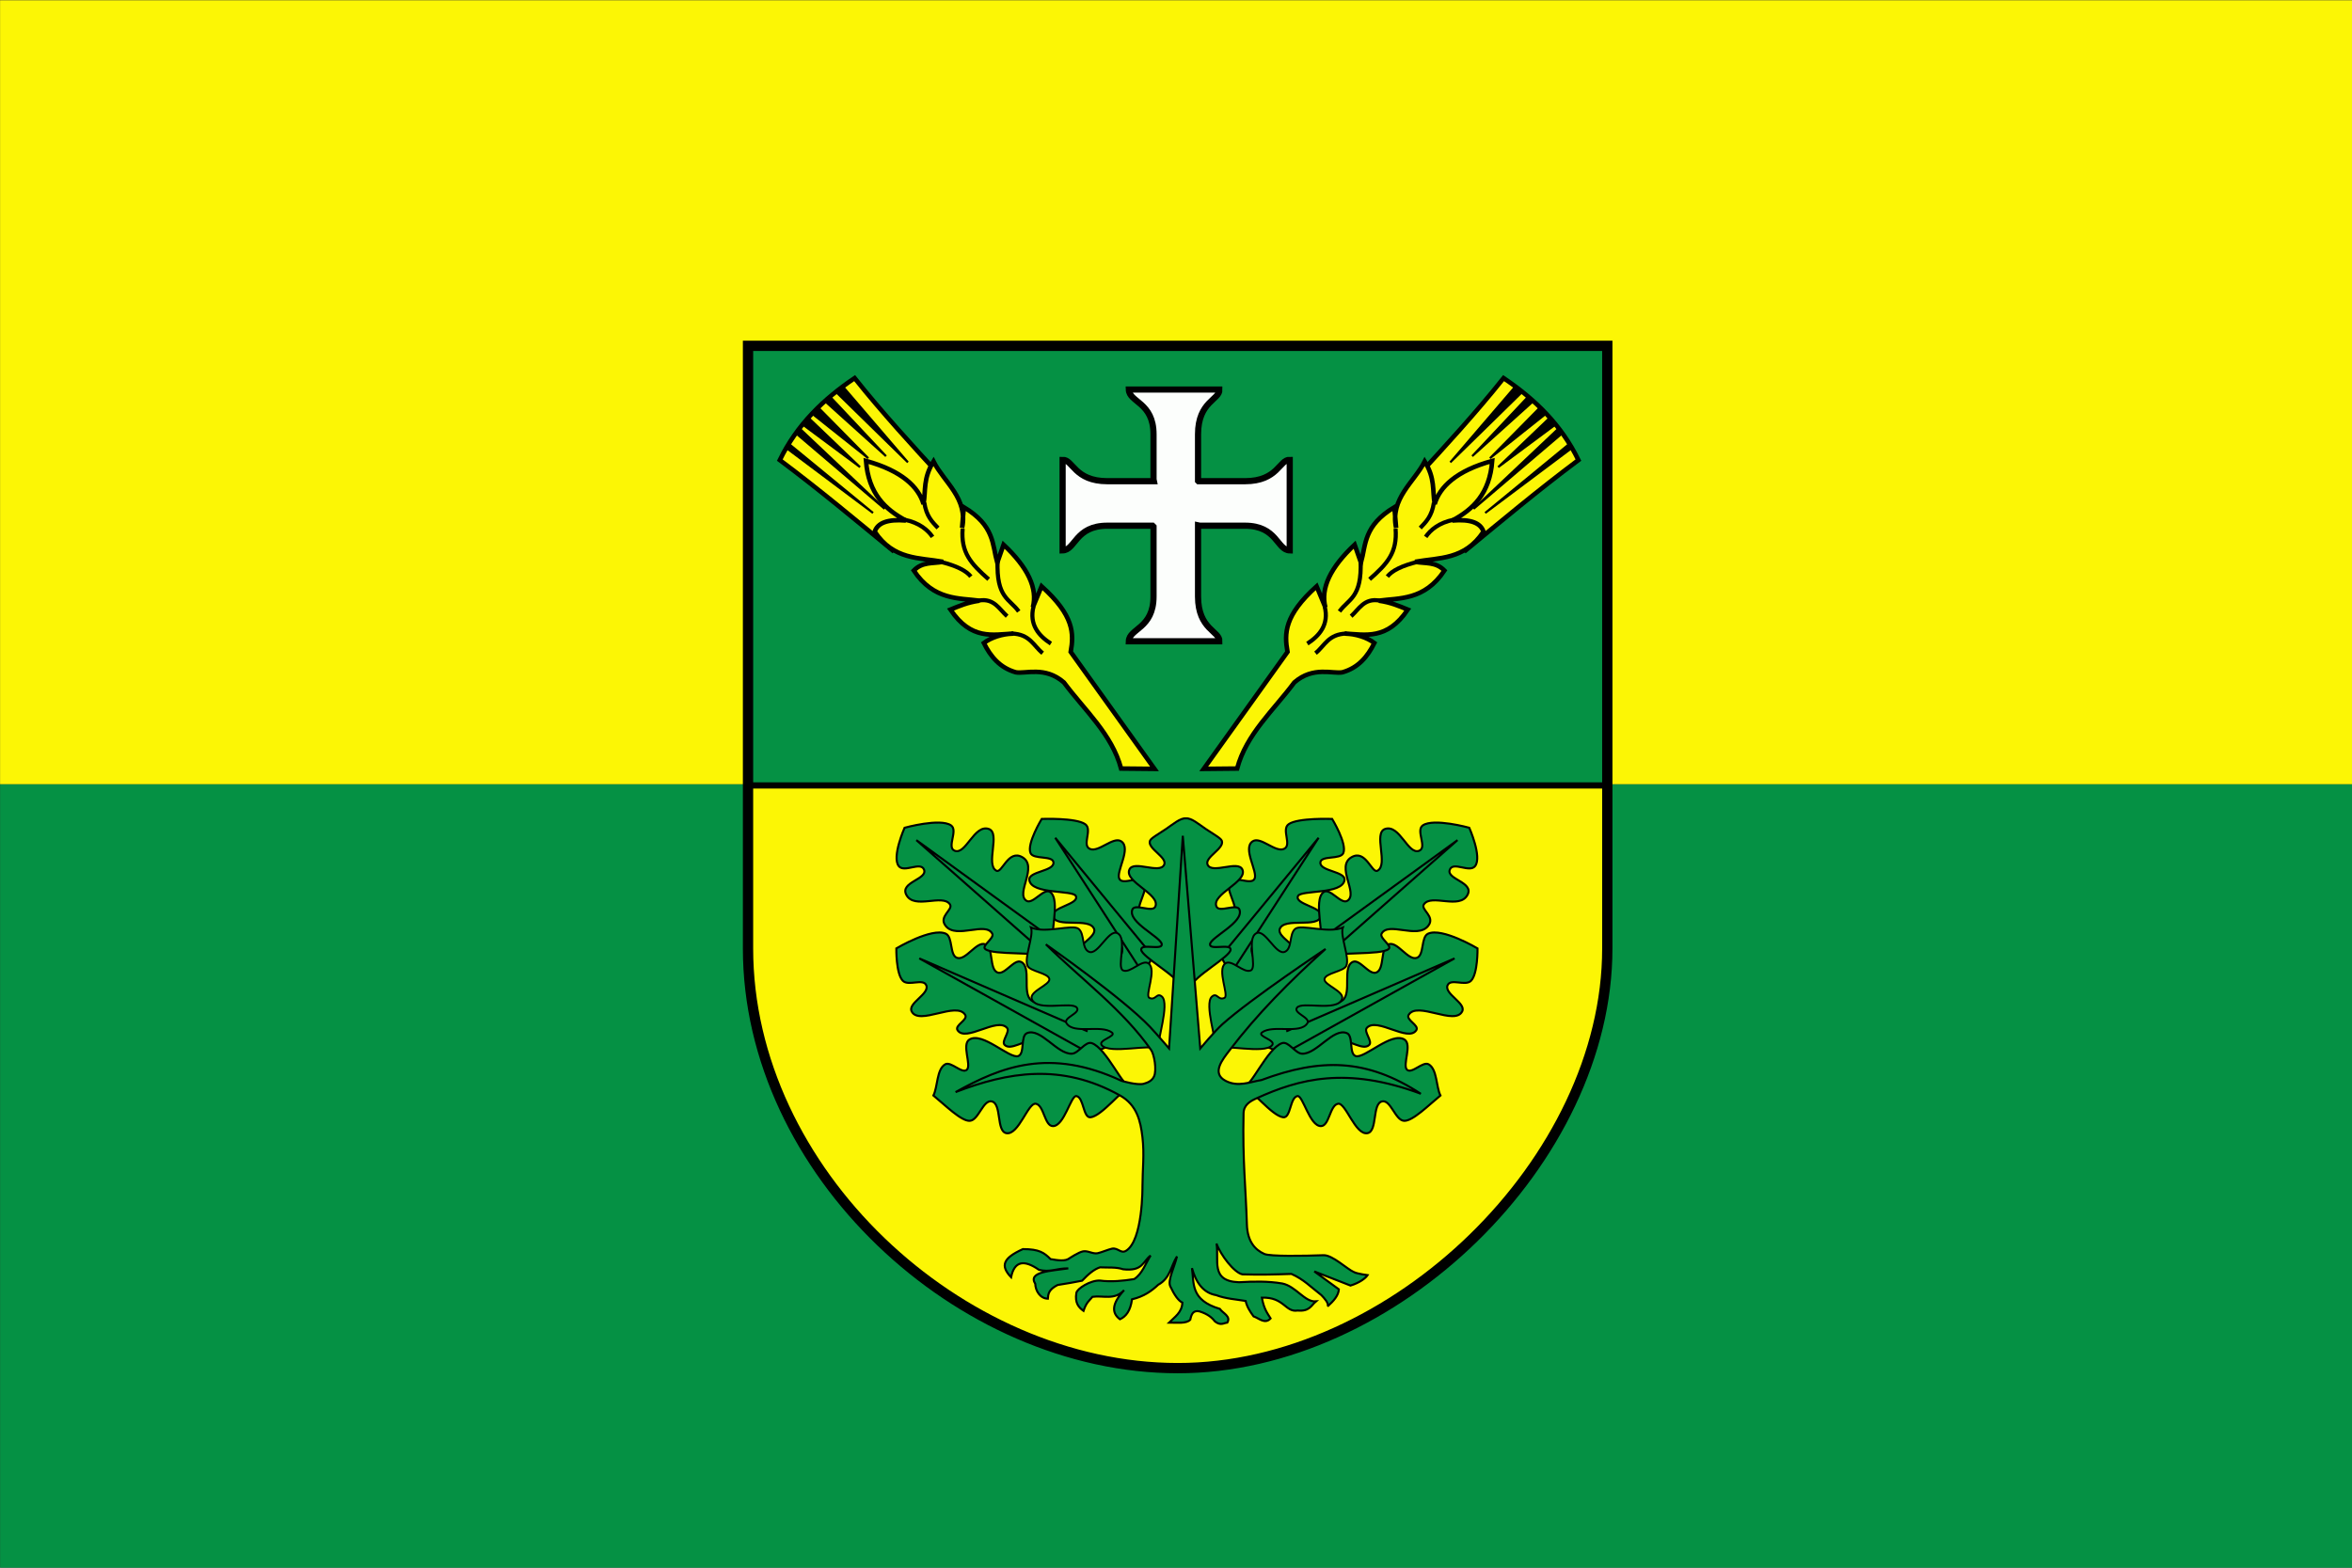
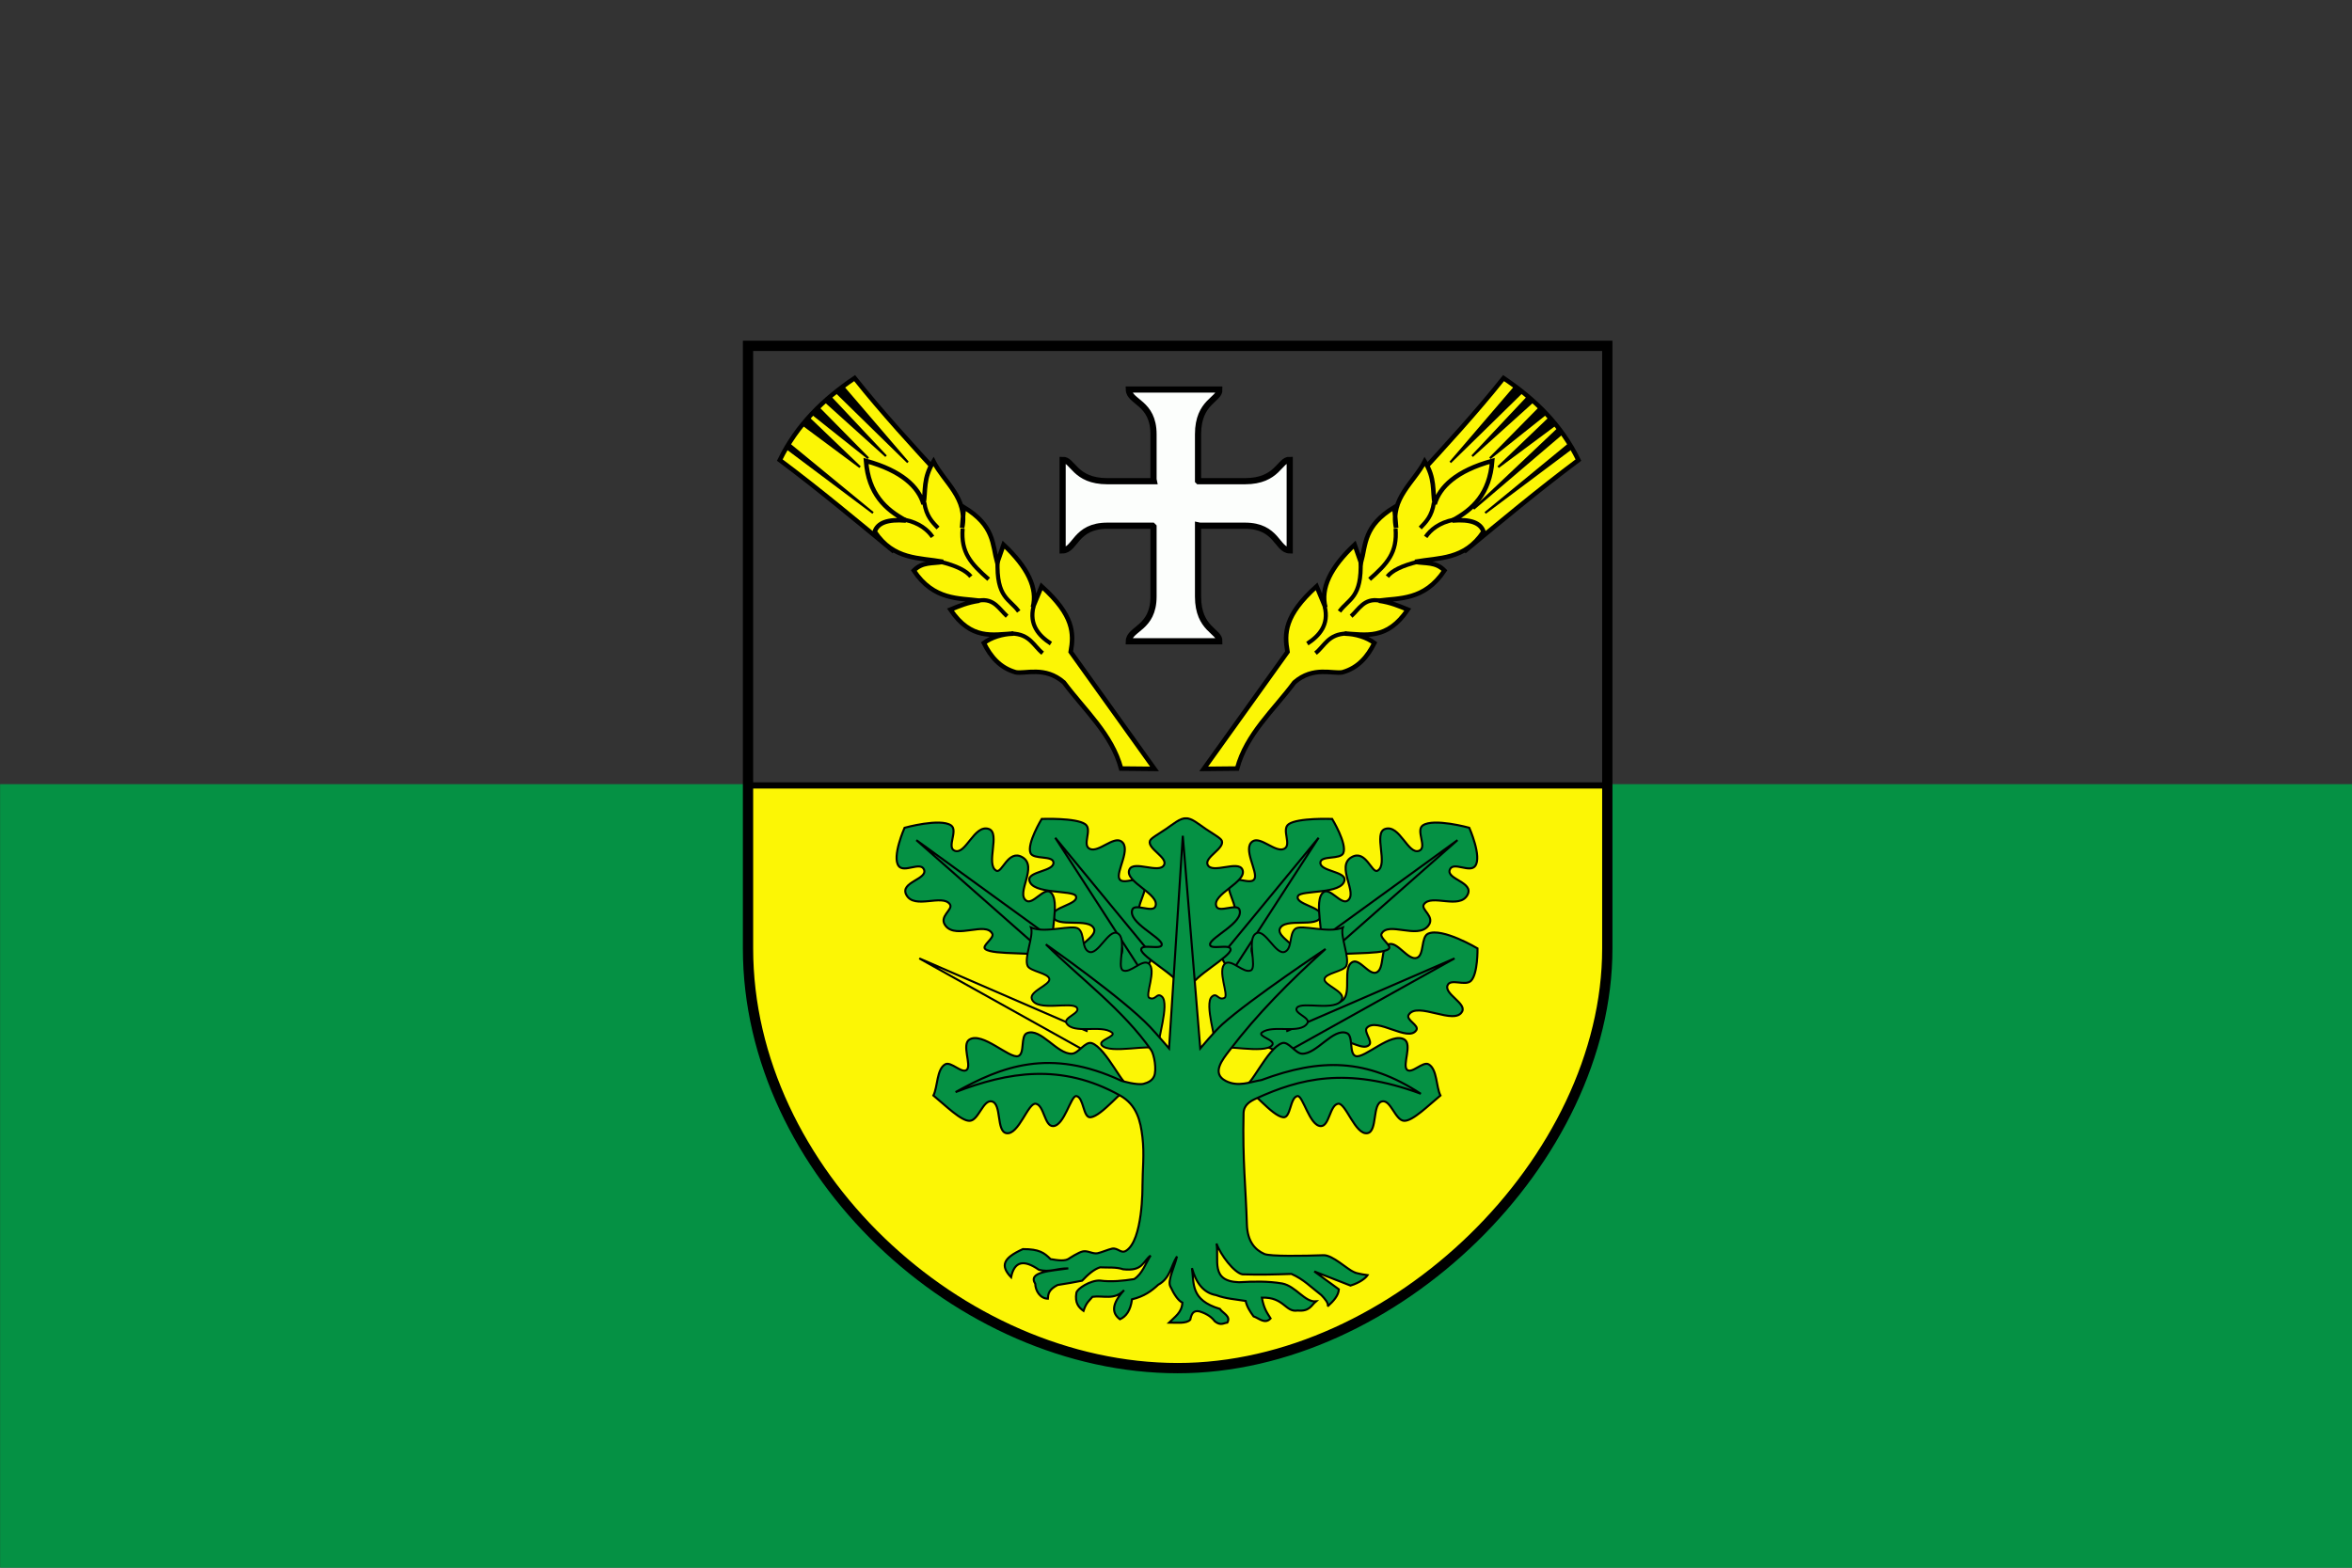
<svg xmlns="http://www.w3.org/2000/svg" width="600" height="400" viewBox="0 0 158.75 105.833" version="1.1" id="svg8">
  <rect x="0" y="0" width="158.75" height="105.833" fill="#333333" stroke="none" />
  <defs id="defs2" />
  <g id="layer1" transform="translate(-31.977,-120.348)">
    <g id="g1122" transform="matrix(1.852,0,0,1.852,-27.239,-102.518)">
      <rect style="opacity:1;fill:#059144;fill-opacity:1;stroke-width:0.026;stroke-linecap:round;stroke-linejoin:round;paint-order:markers stroke fill" id="rect1056" width="85.725" height="28.575" x="31.977" y="148.923" />
-       <rect style="opacity:1;fill:#fcf605;fill-opacity:1;stroke-width:0.026;stroke-linecap:round;stroke-linejoin:round;paint-order:markers stroke fill" id="rect1054" width="85.725" height="28.575" x="31.977" y="120.348" />
      <g id="g1044" transform="matrix(0.075,0,0,0.075,59.048,132.757)" style="opacity:1">
        <g transform="translate(-39.827,-58.033)" id="layer3">
-           <path d="M 42.312,60.531 V 274.312 H 459.875 V 60.531 Z" id="rect4751" style="fill:#059144;fill-opacity:1;fill-rule:evenodd;stroke:#000000;stroke-width:3;stroke-linecap:round;stroke-linejoin:miter;stroke-miterlimit:4;stroke-dasharray:none;stroke-opacity:1" />
          <path d="m 42.312,274.188 v 79.219 c 0,108.221 102.583,203.924 208.781,204 105.054,0.075 208.781,-100.934 208.781,-204 V 274.188 Z" id="rect4753" style="fill:#fcf605;fill-opacity:1;fill-rule:evenodd;stroke:#000000;stroke-width:3;stroke-linecap:round;stroke-linejoin:miter;stroke-miterlimit:4;stroke-dasharray:none;stroke-opacity:1" />
          <path d="M 42.327,60.533 H 459.879 V 353.391 c 0,103.066 -103.722,204.075 -208.776,204 -106.198,-0.076 -208.776,-95.779 -208.776,-204 z" id="rect4748" style="fill:none;fill-opacity:1;fill-rule:evenodd;stroke:#000000;stroke-width:5;stroke-linecap:round;stroke-linejoin:miter;stroke-miterlimit:4;stroke-dasharray:none;stroke-opacity:1" />
        </g>
        <g transform="translate(-39.827,-58.033)" id="layer4" />
        <g transform="translate(-39.827,-58.033)" id="layer5" style="display:inline" />
        <g transform="translate(-39.827,-58.033)" id="layer6" style="display:inline">
          <g id="g4619">
            <path d="M 113.286,160.535 C 95.25,145.707 77.595,130.88 57.768,116.052 66.058,98.943 78.959,86.445 94.127,76.214 107.171,92.63 123.037,109.91 136.081,124.095" id="path4569" style="fill:#fcf605;fill-opacity:1;fill-rule:evenodd;stroke:#000000;stroke-width:2.2;stroke-linecap:butt;stroke-linejoin:miter;stroke-miterlimit:4;stroke-dasharray:none;stroke-opacity:1" />
            <path d="M 239.842,266.146 199.134,209.289 c 1.593,-8.978 1.592,-17.703 -14.147,-31.88 l -4.251,10.235 c 2.437,-9.258 -2.485,-19.435 -14.232,-30.466 l -3.084,8.821 c -2.405,-9.019 -1.281,-18.038 -16.234,-27.056 l -0.835,10.073 c 3.019,-14.309 -8.765,-22.198 -13.9,-32.305 -5.109,8.31 -3.7,14.013 -4.831,20.733 -2.417,-8.318 -10.53,-16.196 -27.969,-20.98 1.233,15.937 9.366,23.593 19.396,28.973 -8.91,-0.769 -13.763,1.166 -15.152,5.411 9.162,13.797 21.547,12.558 33.217,14.649 -5.113,0.939 -9.976,-0.114 -14.232,4.251 9.74,14.651 22.14,13.292 31.88,14.649 -5.883,0.846 -9.901,2.625 -14.069,4.329 10.101,14.974 20.534,12.157 30.635,11.657 -5.339,0.108 -10.811,1.846 -14.402,4.577 3.295,6.613 7.785,12.03 15.491,14.232 4.644,0.907 14.18,-3.104 23.399,4.923 10.05,13.508 23.359,25.154 27.799,41.868 z" id="path3797" style="fill:#fcf605;fill-opacity:1;fill-rule:evenodd;stroke:#000000;stroke-width:2.2;stroke-linecap:butt;stroke-linejoin:miter;stroke-miterlimit:4;stroke-dasharray:none;stroke-opacity:1" />
            <path d="m 103.063,141.749 -41.541,-31.137 0.917,-2.23 z" id="path4571" style="fill:#000000;fill-rule:evenodd;stroke:#000000;stroke-width:1.017;stroke-linecap:butt;stroke-linejoin:miter;stroke-miterlimit:4;stroke-dasharray:none;stroke-opacity:1" />
-             <path d="M 108.715,139.754 66.314,103.63 67.839,101.108 Z" id="path4573" style="fill:#000000;fill-rule:evenodd;stroke:#000000;stroke-width:1.017;stroke-linecap:butt;stroke-linejoin:miter;stroke-miterlimit:4;stroke-dasharray:none;stroke-opacity:1" />
            <path d="M 96.746,119.474 69.542,99.251 72.007,95.789 Z" id="path4575" style="fill:#000000;fill-rule:evenodd;stroke:#000000;stroke-width:1.017;stroke-linecap:butt;stroke-linejoin:miter;stroke-miterlimit:4;stroke-dasharray:none;stroke-opacity:1" />
            <path d="M 100.736,115.152 74.058,93.931 76.637,90.704 Z" id="path4577" style="fill:#000000;fill-rule:evenodd;stroke:#000000;stroke-width:1.017;stroke-linecap:butt;stroke-linejoin:miter;stroke-miterlimit:4;stroke-dasharray:none;stroke-opacity:1" />
            <path d="M 109.38,114.155 79.572,87.299 82.33,85.402 Z" id="path4579" style="fill:#000000;fill-rule:evenodd;stroke:#000000;stroke-width:1.017;stroke-linecap:butt;stroke-linejoin:miter;stroke-miterlimit:4;stroke-dasharray:none;stroke-opacity:1" />
            <path d="M 120.019,117.147 85.597,83.447 88.549,80.455 Z" id="path4581" style="fill:#000000;fill-rule:evenodd;stroke:#000000;stroke-width:1.017;stroke-linecap:butt;stroke-linejoin:miter;stroke-miterlimit:4;stroke-dasharray:none;stroke-opacity:1" />
            <path d="m 127.998,136.762 c 0.97,6.593 3.852,9.363 6.649,12.301" id="path4583" style="fill:none;fill-rule:evenodd;stroke:#000000;stroke-width:2;stroke-linecap:butt;stroke-linejoin:miter;stroke-miterlimit:4;stroke-dasharray:none;stroke-opacity:1" />
            <path d="m 118.316,145.033 c 7.259,1.448 11.393,5.036 13.671,8.352" id="path4585" style="fill:none;fill-rule:evenodd;stroke:#000000;stroke-width:2;stroke-linecap:butt;stroke-linejoin:miter;stroke-miterlimit:4;stroke-dasharray:none;stroke-opacity:1" />
            <path d="m 146.616,149.396 c -0.902,11.613 3.968,16.979 12.634,24.602" id="path4587" style="fill:none;fill-rule:evenodd;stroke:#000000;stroke-width:2;stroke-linecap:butt;stroke-linejoin:miter;stroke-miterlimit:4;stroke-dasharray:none;stroke-opacity:1" />
            <path d="m 135.426,165.394 c 8.317,2.012 12.973,4.478 15.179,7.274" id="path4589" style="fill:none;fill-rule:evenodd;stroke:#000000;stroke-width:2;stroke-linecap:butt;stroke-linejoin:miter;stroke-miterlimit:4;stroke-dasharray:none;stroke-opacity:1" />
            <path d="m 163.612,164.981 c -0.698,18.141 5.843,18.45 10.266,24.643" id="path4591" style="fill:none;fill-rule:evenodd;stroke:#000000;stroke-width:2;stroke-linecap:butt;stroke-linejoin:miter;stroke-miterlimit:4;stroke-dasharray:none;stroke-opacity:1" />
            <path d="m 154.595,184.304 c 7.34,-1.18 9.776,4.18 13.631,7.647" id="path4593" style="fill:none;fill-rule:evenodd;stroke:#000000;stroke-width:2;stroke-linecap:butt;stroke-linejoin:miter;stroke-miterlimit:4;stroke-dasharray:none;stroke-opacity:1" />
            <path d="m 181.054,187.256 c -2.195,8.75 2.566,14.215 8.449,17.993" id="path4595" style="fill:none;fill-rule:evenodd;stroke:#000000;stroke-width:2;stroke-linecap:butt;stroke-linejoin:miter;stroke-miterlimit:4;stroke-dasharray:none;stroke-opacity:1" />
            <path d="m 170.335,200.36 c 9.009,0.22 10.676,5.945 15.179,9.544" id="path4597" style="fill:none;fill-rule:evenodd;stroke:#000000;stroke-width:2;stroke-linecap:butt;stroke-linejoin:miter;stroke-miterlimit:4;stroke-dasharray:none;stroke-opacity:1" />
          </g>
          <g transform="matrix(-1,0,0,1,503.61,0)" id="g4637">
            <path d="M 113.286,160.535 C 95.25,145.707 77.595,130.88 57.768,116.052 66.058,98.943 78.959,86.445 94.127,76.214 107.171,92.63 123.037,109.91 136.081,124.095" id="path4639" style="fill:#fcf605;fill-opacity:1;fill-rule:evenodd;stroke:#000000;stroke-width:2.2;stroke-linecap:butt;stroke-linejoin:miter;stroke-miterlimit:4;stroke-dasharray:none;stroke-opacity:1" />
            <path d="M 239.842,266.146 199.134,209.289 c 1.593,-8.978 1.592,-17.703 -14.147,-31.88 l -4.251,10.235 c 2.437,-9.258 -2.485,-19.435 -14.232,-30.466 l -3.084,8.821 c -2.405,-9.019 -1.281,-18.038 -16.234,-27.056 l -0.835,10.073 c 3.019,-14.309 -8.765,-22.198 -13.9,-32.305 -5.109,8.31 -3.7,14.013 -4.831,20.733 -2.417,-8.318 -10.53,-16.196 -27.969,-20.98 1.233,15.937 9.366,23.593 19.396,28.973 -8.91,-0.769 -13.763,1.166 -15.152,5.411 9.162,13.797 21.547,12.558 33.217,14.649 -5.113,0.939 -9.976,-0.114 -14.232,4.251 9.74,14.651 22.14,13.292 31.88,14.649 -5.883,0.846 -9.901,2.625 -14.069,4.329 10.101,14.974 20.534,12.157 30.635,11.657 -5.339,0.108 -10.811,1.846 -14.402,4.577 3.295,6.613 7.785,12.03 15.491,14.232 4.644,0.907 14.18,-3.104 23.399,4.923 10.05,13.508 23.359,25.154 27.799,41.868 z" id="path4641" style="fill:#fcf605;fill-opacity:1;fill-rule:evenodd;stroke:#000000;stroke-width:2.2;stroke-linecap:butt;stroke-linejoin:miter;stroke-miterlimit:4;stroke-dasharray:none;stroke-opacity:1" />
            <path d="m 103.063,141.749 -41.541,-31.137 0.917,-2.23 z" id="path4643" style="fill:#000000;fill-rule:evenodd;stroke:#000000;stroke-width:1.017;stroke-linecap:butt;stroke-linejoin:miter;stroke-miterlimit:4;stroke-dasharray:none;stroke-opacity:1" />
            <path d="M 108.715,139.754 66.314,103.63 67.839,101.108 Z" id="path4645" style="fill:#000000;fill-rule:evenodd;stroke:#000000;stroke-width:1.017;stroke-linecap:butt;stroke-linejoin:miter;stroke-miterlimit:4;stroke-dasharray:none;stroke-opacity:1" />
            <path d="M 96.746,119.474 69.542,99.251 72.007,95.789 Z" id="path4647" style="fill:#000000;fill-rule:evenodd;stroke:#000000;stroke-width:1.017;stroke-linecap:butt;stroke-linejoin:miter;stroke-miterlimit:4;stroke-dasharray:none;stroke-opacity:1" />
            <path d="M 100.736,115.152 74.058,93.931 76.637,90.704 Z" id="path4649" style="fill:#000000;fill-rule:evenodd;stroke:#000000;stroke-width:1.017;stroke-linecap:butt;stroke-linejoin:miter;stroke-miterlimit:4;stroke-dasharray:none;stroke-opacity:1" />
            <path d="M 109.38,114.155 79.572,87.299 82.33,85.402 Z" id="path4651" style="fill:#000000;fill-rule:evenodd;stroke:#000000;stroke-width:1.017;stroke-linecap:butt;stroke-linejoin:miter;stroke-miterlimit:4;stroke-dasharray:none;stroke-opacity:1" />
            <path d="M 120.019,117.147 85.597,83.447 88.549,80.455 Z" id="path4653" style="fill:#000000;fill-rule:evenodd;stroke:#000000;stroke-width:1.017;stroke-linecap:butt;stroke-linejoin:miter;stroke-miterlimit:4;stroke-dasharray:none;stroke-opacity:1" />
            <path d="m 127.998,136.762 c 0.97,6.593 3.852,9.363 6.649,12.301" id="path4655" style="fill:none;fill-rule:evenodd;stroke:#000000;stroke-width:2;stroke-linecap:butt;stroke-linejoin:miter;stroke-miterlimit:4;stroke-dasharray:none;stroke-opacity:1" />
            <path d="m 118.316,145.033 c 7.259,1.448 11.393,5.036 13.671,8.352" id="path4657" style="fill:none;fill-rule:evenodd;stroke:#000000;stroke-width:2;stroke-linecap:butt;stroke-linejoin:miter;stroke-miterlimit:4;stroke-dasharray:none;stroke-opacity:1" />
            <path d="m 146.616,149.396 c -0.902,11.613 3.968,16.979 12.634,24.602" id="path4659" style="fill:none;fill-rule:evenodd;stroke:#000000;stroke-width:2;stroke-linecap:butt;stroke-linejoin:miter;stroke-miterlimit:4;stroke-dasharray:none;stroke-opacity:1" />
            <path d="m 135.426,165.394 c 8.317,2.012 12.973,4.478 15.179,7.274" id="path4661" style="fill:none;fill-rule:evenodd;stroke:#000000;stroke-width:2;stroke-linecap:butt;stroke-linejoin:miter;stroke-miterlimit:4;stroke-dasharray:none;stroke-opacity:1" />
            <path d="m 163.612,164.981 c -0.698,18.141 5.843,18.45 10.266,24.643" id="path4663" style="fill:none;fill-rule:evenodd;stroke:#000000;stroke-width:2;stroke-linecap:butt;stroke-linejoin:miter;stroke-miterlimit:4;stroke-dasharray:none;stroke-opacity:1" />
            <path d="m 154.595,184.304 c 7.34,-1.18 9.776,4.18 13.631,7.647" id="path4665" style="fill:none;fill-rule:evenodd;stroke:#000000;stroke-width:2;stroke-linecap:butt;stroke-linejoin:miter;stroke-miterlimit:4;stroke-dasharray:none;stroke-opacity:1" />
            <path d="m 181.054,187.256 c -2.195,8.75 2.566,14.215 8.449,17.993" id="path4667" style="fill:none;fill-rule:evenodd;stroke:#000000;stroke-width:2;stroke-linecap:butt;stroke-linejoin:miter;stroke-miterlimit:4;stroke-dasharray:none;stroke-opacity:1" />
            <path d="m 170.335,200.36 c 9.009,0.22 10.676,5.945 15.179,9.544" id="path4669" style="fill:none;fill-rule:evenodd;stroke:#000000;stroke-width:2;stroke-linecap:butt;stroke-linejoin:miter;stroke-miterlimit:4;stroke-dasharray:none;stroke-opacity:1" />
          </g>
          <path d="m 239.373,148.431 -0.482,-0.482 h -21.927 c -15.622,0 -15.512,11.854 -21.765,12.004 v -44.014 c 5.003,-0.22 5.714,10.381 21.765,10.381 h 22.592 l -0.183,-0.863 v -21.927 c 0,-15.622 -11.854,-15.512 -12.004,-21.765 h 44.014 c 0.22,5.003 -10.381,5.714 -10.381,21.765 v 22.592 l 0.198,0.198 h 22.592 c 16.051,0 16.762,-10.601 21.765,-10.381 v 44.014 c -6.253,-0.15 -6.143,-12.004 -21.765,-12.004 h -21.927 l -0.863,-0.183 v 34.592 c 0,16.051 10.601,16.762 10.381,21.765 h -44.014 c 0.15,-6.253 12.004,-6.143 12.004,-21.765 z" id="path4671" style="fill:#fcfefc;fill-opacity:1;fill-rule:evenodd;stroke:#000000;stroke-width:3;stroke-linecap:butt;stroke-linejoin:miter;stroke-miterlimit:4;stroke-dasharray:none;stroke-opacity:1" />
          <g id="g4728">
            <path d="m 282.985,395.719 c 0,0 11.075,5.524 16.016,7.436 4.214,1.63 9.874,4.944 14.371,4.504 5.76,-0.563 11.254,-8.172 16.945,-9.223 4.129,-0.762 10.908,4.833 13.871,1.859 1.773,-1.779 -2.839,-6.44 -1.144,-8.294 4.869,-5.325 20.085,7.19 24.024,1.144 1.571,-2.411 -5.204,-4.972 -3.718,-7.436 4.123,-6.834 22.45,5.419 26.026,-1.716 1.984,-3.959 -8.734,-8.449 -7.15,-12.584 1.415,-3.693 8.673,0.538 11.44,-2.288 3.366,-3.439 3.146,-15.73 3.146,-15.73 0,0 -17.169,-10.242 -24.024,-7.15 -3.534,1.594 -1.785,10.415 -5.434,11.726 -4.298,1.544 -9.447,-8.169 -13.728,-6.578 -4.214,1.566 -1.811,12.112 -6.006,13.728 -3.512,1.353 -8.045,-6.772 -11.44,-5.148 -5.2,2.487 -0.378,14.967 -4.862,18.59 -6.08,4.911 -18.64,-1.413 -26.026,1.144 -7.785,2.695 -22.308,16.016 -22.308,16.016 z" id="path4712" style="fill:#059144;fill-opacity:1;fill-rule:evenodd;stroke:#000000;stroke-width:1px;stroke-linecap:butt;stroke-linejoin:miter;stroke-opacity:1" />
            <path d="m 303.862,393.717 81.794,-35.463 -81.508,45.473" id="path4714" style="fill:none;fill-rule:evenodd;stroke:#000000;stroke-width:1px;stroke-linecap:butt;stroke-linejoin:miter;stroke-opacity:1" />
            <path d="m 272.117,357.395 -7.722,-5.72 4.004,-11.154 c 0,0 8.303,-0.756 10.01,-3.432 2.645,-4.146 -4.825,-12.491 -1.716,-16.302 2.234,-2.739 10.006,1.944 11.726,-1.144 1.895,-3.403 -6.039,-14.939 -0.858,-18.304 3.836,-2.491 10.957,5.528 15.158,3.718 4.113,-1.773 -1.344,-9.391 2.288,-12.012 4.455,-3.214 21.164,-2.574 21.164,-2.574 0,0 7.35,12.035 5.434,16.588 -1.384,3.289 -10.873,1.018 -11.154,4.576 -0.342,4.345 12.382,4.271 11.726,8.58 -1.079,7.081 -21.214,4.697 -22.594,7.722 -1.842,4.039 12.063,5.379 11.154,9.724 -1.289,6.162 -17.826,0.391 -20.02,6.292 -1.477,3.972 9.848,8.527 7.436,12.012 -3.534,5.105 -15.908,-8.387 -20.306,-4.004 -3.838,3.825 7.02,13.672 3.432,17.732 -2.506,2.835 -12.584,-0.858 -12.584,-0.858 z" id="path4716" style="fill:#059144;fill-opacity:1;fill-rule:evenodd;stroke:#000000;stroke-width:1px;stroke-linecap:butt;stroke-linejoin:miter;stroke-opacity:1" />
            <path d="m 274.119,354.821 45.473,-55.197 -40.325,62.347" id="path4718" style="fill:none;fill-rule:evenodd;stroke:#000000;stroke-width:1px;stroke-linecap:butt;stroke-linejoin:miter;stroke-opacity:1" />
            <path d="m 319.592,349.388 c 3.822,0.637 -3.221,-19.705 2.574,-23.452 3.078,-1.99 8.387,6.318 11.44,4.29 5.436,-3.611 -5.871,-16.639 2.002,-21.164 6.917,-3.975 9.842,8.046 12.584,6.578 5.46,-2.923 -2.162,-18.36 3.718,-20.306 7.127,-2.358 11.131,12.832 16.588,10.582 3.983,-1.642 -1.821,-9.837 1.716,-12.298 5.259,-3.659 22.594,1.144 22.594,1.144 0,0 6.277,14.1 2.86,18.59 -2.668,3.506 -10.609,-2.353 -12.298,1.716 -1.967,4.74 11.889,6.079 8.58,12.298 -3.877,7.287 -17.525,-0.625 -21.164,4.576 -1.852,2.647 5.817,5.9 2.002,10.582 -5.242,6.433 -19.375,-2.351 -22.594,3.718 -1.151,2.171 5.289,5.828 3.432,7.436 -3.727,3.227 -26.549,1.022 -27.741,4.004" id="path4720" style="fill:#059144;fill-opacity:1;fill-rule:evenodd;stroke:#000000;stroke-width:1px;stroke-linecap:butt;stroke-linejoin:miter;stroke-opacity:1" />
            <path d="m 325.598,345.384 61.489,-44.615 -58.057,51.193" id="path4722" style="fill:none;fill-rule:evenodd;stroke:#000000;stroke-width:1px;stroke-linecap:butt;stroke-linejoin:miter;stroke-opacity:1" />
            <path d="m 285.272,422.888 c 0.841,-2.102 11.555,11.993 17.16,12.584 3.692,0.389 3.214,-9.619 6.864,-10.296 2.697,-0.5 5.879,14.623 11.44,14.586 4.101,-0.027 4.26,-10.128 8.294,-10.868 3.765,-0.691 8.326,15.361 14.3,14.3 5.027,-0.893 2.151,-14.407 7.15,-15.444 4.165,-0.864 6.34,9.118 10.582,9.438 4.134,0.312 12.034,-7.625 17.732,-12.298 -2.161,-4.289 -1.531,-12.748 -5.72,-15.158 -2.832,-1.629 -8.317,4.929 -10.582,2.574 -2.223,-2.312 2.636,-12.176 -1.144,-14.586 -6.293,-4.011 -19.534,9.415 -23.738,8.008 -3.4,-1.138 -0.969,-9.804 -4.29,-11.154 -6.651,-2.703 -14.559,10.208 -21.736,10.01 -3.299,-0.091 -6.591,-6.188 -9.724,-5.148 -7.178,2.383 -15.885,22.686 -18.018,20.02" id="path4724" style="fill:#059144;fill-opacity:1;fill-rule:evenodd;stroke:#000000;stroke-width:1px;stroke-linecap:butt;stroke-linejoin:miter;stroke-opacity:1" />
            <path d="m 268.718,398.659 c 1.82,1.068 -4.894,-18.363 -0.992,-21.821 2.57,-2.277 2.99,2.084 6.129,0.602 2.32,-1.095 -3.802,-13.769 0.421,-16.748 3.114,-2.197 8.929,5.034 12.394,3.39 3.235,-1.535 -2.369,-15.627 2.743,-18.086 4.302,-2.069 9.462,10.99 13.824,9.039 3.634,-1.625 1.938,-8.601 4.963,-11.125 2.948,-2.46 16.253,2.451 23.192,-0.675 -1.503,3.988 3.456,14.638 1.65,18.647 -1.221,2.711 -10.208,3.499 -10.591,6.428 -0.376,2.876 10,5.966 8.503,9.754 -2.494,6.306 -19.497,0.877 -21.88,4.168 -1.927,2.662 6.797,4.765 5.049,7.538 -3.502,5.552 -16.757,0.474 -22.068,4.496 -2.442,1.849 6.877,3.664 4.992,6.124 -3.622,4.727 -25.365,-0.984 -25.474,2.1" id="path4726" style="fill:#059144;fill-opacity:1;fill-rule:evenodd;stroke:#000000;stroke-width:0.923px;stroke-linecap:butt;stroke-linejoin:miter;stroke-opacity:1" />
-             <path d="m 228.224,395.719 c 0,0 -11.075,5.524 -16.016,7.436 -4.214,1.63 -9.874,4.944 -14.371,4.504 -5.76,-0.563 -11.254,-8.172 -16.945,-9.223 -4.129,-0.762 -10.908,4.833 -13.871,1.859 -1.773,-1.779 2.839,-6.44 1.144,-8.294 -4.869,-5.325 -20.085,7.19 -24.024,1.144 -1.571,-2.411 5.204,-4.972 3.718,-7.436 -4.123,-6.834 -22.45,5.419 -26.026,-1.716 -1.984,-3.959 8.734,-8.449 7.15,-12.584 -1.415,-3.693 -8.673,0.538 -11.44,-2.288 -3.366,-3.439 -3.146,-15.73 -3.146,-15.73 0,0 17.169,-10.242 24.024,-7.15 3.534,1.594 1.785,10.415 5.434,11.726 4.298,1.544 9.447,-8.169 13.728,-6.578 4.214,1.566 1.811,12.112 6.006,13.728 3.512,1.353 8.045,-6.772 11.44,-5.148 5.2,2.487 0.378,14.967 4.862,18.59 6.08,4.911 18.64,-1.413 26.026,1.144 7.785,2.695 22.308,16.016 22.308,16.016 z" id="path4700" style="fill:#059144;fill-opacity:1;fill-rule:evenodd;stroke:#000000;stroke-width:1px;stroke-linecap:butt;stroke-linejoin:miter;stroke-opacity:1" />
            <path d="m 207.346,393.717 -81.794,-35.463 81.508,45.473" id="path4702" style="fill:none;fill-rule:evenodd;stroke:#000000;stroke-width:1px;stroke-linecap:butt;stroke-linejoin:miter;stroke-opacity:1" />
            <path d="m 239.091,357.395 7.722,-5.72 -4.004,-11.154 c 0,0 -8.303,-0.756 -10.01,-3.432 -2.645,-4.146 4.825,-12.491 1.716,-16.302 -2.234,-2.739 -10.006,1.944 -11.726,-1.144 -1.895,-3.403 6.039,-14.939 0.858,-18.304 -3.836,-2.491 -10.957,5.528 -15.158,3.718 -4.113,-1.773 1.344,-9.391 -2.288,-12.012 -4.455,-3.214 -21.164,-2.574 -21.164,-2.574 0,0 -7.35,12.035 -5.434,16.588 1.384,3.289 10.873,1.018 11.154,4.576 0.342,4.345 -12.382,4.271 -11.726,8.58 1.079,7.081 21.214,4.697 22.594,7.722 1.842,4.039 -12.063,5.379 -11.154,9.724 1.289,6.162 17.826,0.391 20.02,6.292 1.477,3.972 -9.848,8.527 -7.436,12.012 3.534,5.105 15.908,-8.387 20.306,-4.004 3.838,3.825 -7.02,13.672 -3.432,17.732 2.506,2.835 12.584,-0.858 12.584,-0.858 z" id="path4708" style="fill:#059144;fill-opacity:1;fill-rule:evenodd;stroke:#000000;stroke-width:1px;stroke-linecap:butt;stroke-linejoin:miter;stroke-opacity:1" />
            <path d="m 237.089,354.821 -45.473,-55.197 40.325,62.347" id="path4710" style="fill:none;fill-rule:evenodd;stroke:#000000;stroke-width:1px;stroke-linecap:butt;stroke-linejoin:miter;stroke-opacity:1" />
            <path d="m 191.616,349.388 c -3.822,0.637 3.221,-19.705 -2.574,-23.452 -3.078,-1.99 -8.387,6.318 -11.44,4.29 -5.436,-3.611 5.871,-16.639 -2.002,-21.164 -6.917,-3.975 -9.842,8.046 -12.584,6.578 -5.46,-2.923 2.162,-18.36 -3.718,-20.306 -7.127,-2.358 -11.131,12.832 -16.588,10.582 -3.983,-1.642 1.821,-9.837 -1.716,-12.298 -5.259,-3.659 -22.594,1.144 -22.594,1.144 0,0 -6.277,14.1 -2.86,18.59 2.668,3.506 10.609,-2.353 12.298,1.716 1.967,4.74 -11.889,6.079 -8.58,12.298 3.877,7.287 17.525,-0.625 21.164,4.576 1.852,2.647 -5.817,5.9 -2.002,10.582 5.242,6.433 19.375,-2.351 22.594,3.718 1.151,2.171 -5.289,5.828 -3.432,7.436 3.727,3.227 26.549,1.022 27.741,4.004" id="path4704" style="fill:#059144;fill-opacity:1;fill-rule:evenodd;stroke:#000000;stroke-width:1px;stroke-linecap:butt;stroke-linejoin:miter;stroke-opacity:1" />
            <path d="m 185.61,345.384 -61.489,-44.615 58.057,51.193" id="path4706" style="fill:none;fill-rule:evenodd;stroke:#000000;stroke-width:1px;stroke-linecap:butt;stroke-linejoin:miter;stroke-opacity:1" />
            <path d="m 225.936,422.888 c -0.841,-2.102 -11.555,11.993 -17.16,12.584 -3.692,0.389 -3.214,-9.619 -6.864,-10.296 -2.697,-0.5 -5.879,14.623 -11.44,14.586 -4.101,-0.027 -4.26,-10.128 -8.294,-10.868 -3.765,-0.691 -8.326,15.361 -14.3,14.3 -5.027,-0.893 -2.151,-14.407 -7.15,-15.444 -4.165,-0.864 -6.34,9.118 -10.582,9.438 -4.134,0.312 -12.034,-7.625 -17.732,-12.298 2.161,-4.289 1.531,-12.748 5.72,-15.158 2.832,-1.629 8.317,4.929 10.582,2.574 2.223,-2.312 -2.636,-12.176 1.144,-14.586 6.293,-4.011 19.534,9.415 23.738,8.008 3.4,-1.138 0.969,-9.804 4.29,-11.154 6.651,-2.703 14.559,10.208 21.736,10.01 3.299,-0.091 6.591,-6.188 9.724,-5.148 7.178,2.383 15.885,22.686 18.018,20.02" id="path4691" style="fill:#059144;fill-opacity:1;fill-rule:evenodd;stroke:#000000;stroke-width:1px;stroke-linecap:butt;stroke-linejoin:miter;stroke-opacity:1" />
            <path d="m 242.49,398.659 c -1.82,1.068 4.894,-18.363 0.992,-21.821 -2.57,-2.277 -2.99,2.084 -6.129,0.602 -2.32,-1.095 3.802,-13.769 -0.421,-16.748 -3.114,-2.197 -8.929,5.034 -12.394,3.39 -3.235,-1.535 2.369,-15.627 -2.743,-18.086 -4.302,-2.069 -9.462,10.99 -13.824,9.039 -3.634,-1.625 -1.938,-8.601 -4.963,-11.125 -2.948,-2.46 -16.253,2.451 -23.192,-0.675 1.503,3.988 -3.456,14.638 -1.65,18.647 1.221,2.711 10.208,3.499 10.591,6.428 0.376,2.876 -10,5.966 -8.503,9.754 2.494,6.306 19.497,0.877 21.88,4.168 1.927,2.662 -6.797,4.765 -5.049,7.538 3.502,5.552 16.757,0.474 22.068,4.496 2.442,1.849 -6.877,3.664 -4.992,6.124 3.622,4.727 25.365,-0.984 25.474,2.1" id="path4693" style="fill:#059144;fill-opacity:1;fill-rule:evenodd;stroke:#000000;stroke-width:0.923px;stroke-linecap:butt;stroke-linejoin:miter;stroke-opacity:1" />
            <path d="m 257.672,371.981 c 0.837,-4.806 19.109,-14.51 19.162,-18.018 0.047,-3.1 -10.256,0.517 -10.01,-2.574 0.276,-3.463 16.7,-10.688 14.3,-16.874 -1.22,-3.145 -9.788,1.655 -11.154,-1.43 -2.669,-6.029 15.231,-11.979 12.584,-18.018 -2.051,-4.679 -14.637,2.305 -16.874,-2.288 -1.785,-3.665 8.362,-7.935 6.864,-11.726 -0.508,-1.285 -4.075,-3.179 -7.811,-5.72 -3.424,-2.329 -6.945,-5.385 -9.63,-5.147 -2.685,-0.238 -6.205,2.818 -9.63,5.147 -3.736,2.541 -7.303,4.435 -7.811,5.72 -1.498,3.791 8.649,8.061 6.864,11.726 -2.237,4.593 -14.823,-2.391 -16.874,2.288 -2.647,6.038 15.253,11.989 12.584,18.018 -1.366,3.085 -9.933,-1.715 -11.154,1.43 -2.4,6.186 14.024,13.411 14.3,16.874 0.246,3.091 -10.057,-0.526 -10.01,2.574 0.053,3.507 18.324,13.212 19.162,18.018" id="path4695" style="fill:#059144;fill-opacity:1;fill-rule:evenodd;stroke:#000000;stroke-width:1px;stroke-linecap:butt;stroke-linejoin:miter;stroke-opacity:1" />
            <path d="m 336.913,510.794 c 1.819,0.8 6.471,1.416 6.471,1.416 -0.924,1.416 -3.7,3.64 -8.291,5.056 l -17.594,-6.876 11.931,8.696 c -0.18,3.092 -2.614,5.733 -5.46,8.291 0.71,-1.483 -1.596,-3.977 -3.033,-5.46 -5.503,-4.253 -8.536,-7.626 -14.56,-10.314 -7.437,0.24 -14.849,0.488 -23.863,0.202 -3.976,-0.864 -10.513,-9.303 -12.538,-14.965 1.384,7.971 -3.221,18.332 10.92,18.807 7.011,-0.405 14.021,-0.586 21.032,0.607 6.674,1.35 10.92,9.161 16.381,8.696 -2.326,1.94 -3.095,4.993 -8.898,4.449 -6.028,1.025 -6.485,-6.611 -17.392,-6.269 1.036,5.647 2.697,7.545 4.247,10.111 -2.764,2.961 -5.528,-0.036 -8.291,-1.011 -1.689,-2.29 -3.22,-4.659 -3.842,-7.482 -4.786,-0.808 -9.572,-1.048 -14.358,-2.831 -6.284,-1.117 -9.75,-6.109 -11.729,-13.145 1.108,7.393 -0.877,15.499 13.549,19.818 1.496,2.144 5.497,3.572 3.64,6.674 -1.858,0.208 -3.223,1.65 -6.067,-0.607 -1.397,-1.837 -3.407,-3.552 -7.482,-4.853 -3.171,-0.678 -3.931,1.539 -4.449,4.045 -1.874,2.036 -6.415,1.405 -10.314,1.416 2.754,-2.758 6.257,-4.917 6.471,-9.707 -1.955,-0.942 -3.91,-3.711 -5.865,-7.887 -1.439,-2.839 2.14,-9.693 3.236,-14.56 -2.956,4.623 -3.236,10.583 -9.1,13.752 -3.203,2.986 -6.869,5.694 -12.74,7.078 -0.759,5.628 -2.954,8.382 -5.865,9.707 -4.031,-2.985 -4.179,-7.401 2.022,-14.156 -4.679,5.072 -10.212,2.467 -15.369,3.236 -1.456,1.831 -2.911,2.528 -4.367,6.839 -2.378,-1.694 -4.281,-3.862 -3.461,-8.753 0.287,-2.008 6.75,-6.173 11.434,-5.986 5.541,0.742 11.082,0.154 16.622,-0.705 3.959,-2.523 5.494,-7.471 8.008,-11.44 -3.735,2.696 -3.644,7.79 -13.358,6.662 -3.319,-1.167 -7.435,-0.741 -11.238,-0.942 -2.895,0.924 -5.789,3.425 -8.684,6.494 -3.403,0.695 -7.427,1.39 -11.908,2.086 -4.372,2.221 -4.588,4.441 -4.743,6.662 -3.822,-0.086 -6.029,-3.954 -6.124,-7.234 -3.727,-5.905 7.436,-6.226 16.044,-7.505 -5.758,-0.075 -9.049,2.152 -14.328,0.641 -7.028,-4.879 -11.817,-4.386 -13.456,3.669 -5.235,-5.526 -4.105,-9.229 5.734,-13.679 7.905,0.005 10.281,1.694 13.442,4.862 3.73,0.646 7.097,1.096 8.978,-0.272 0,0 4.549,-3.056 6.806,-3.495 2.337,-0.455 4.761,1.379 7.095,0.907 1.682,-0.34 5.321,-1.879 7.003,-2.219 2.774,-0.56 4.294,2.523 6.725,1.075 8.359,-4.98 8.06,-31.417 8.06,-31.417 0.017,-7.946 0.978,-15.547 -0.017,-23.907 -0.911,-7.658 -2.627,-15.591 -10.92,-20.223 -28.538,-15.941 -54.539,-11.364 -79.88,-1.618 22.21,-12.364 45.732,-21.778 80.689,-5.46 0,0 7.585,2.254 10.718,1.416 2.216,-0.593 4.125,-1.544 5.056,-3.64 1.392,-3.136 0.032,-10.665 -1.416,-12.74 -13.579,-19.463 -33.857,-34.37 -51.164,-51.366 0,0 37.23,26.024 50.557,40.041 3.014,3.171 9.303,10.516 9.303,10.516 l 6.674,-103.339 8.494,103.339 c 0,0 7.168,-8.549 10.718,-11.729 13.875,-12.428 50.153,-36.603 50.153,-36.603 -17.444,15.726 -33.3,31.733 -46.715,49.344 -3.315,4.352 -8.876,11.092 -1.82,14.763 6.065,3.155 11.849,0.493 17.392,-0.404 28.735,-10.694 51.043,-10.575 77.454,6.674 -36.205,-13.461 -59.12,-7.216 -79.88,2.225 -3.067,1.395 -6.178,3.12 -6.269,7.28 -0.51,23.247 1.079,35.997 1.618,53.995 0.246,8.22 3.914,12.323 8.494,14.358 2.799,1.244 19.41,0.949 28.716,0.607 4.422,-0.163 11.298,6.679 14.965,8.291 z" id="path4684" style="fill:#059144;fill-opacity:1;fill-rule:evenodd;stroke:#000000;stroke-width:1px;stroke-linecap:butt;stroke-linejoin:miter;stroke-opacity:1" />
          </g>
        </g>
      </g>
    </g>
  </g>
</svg>